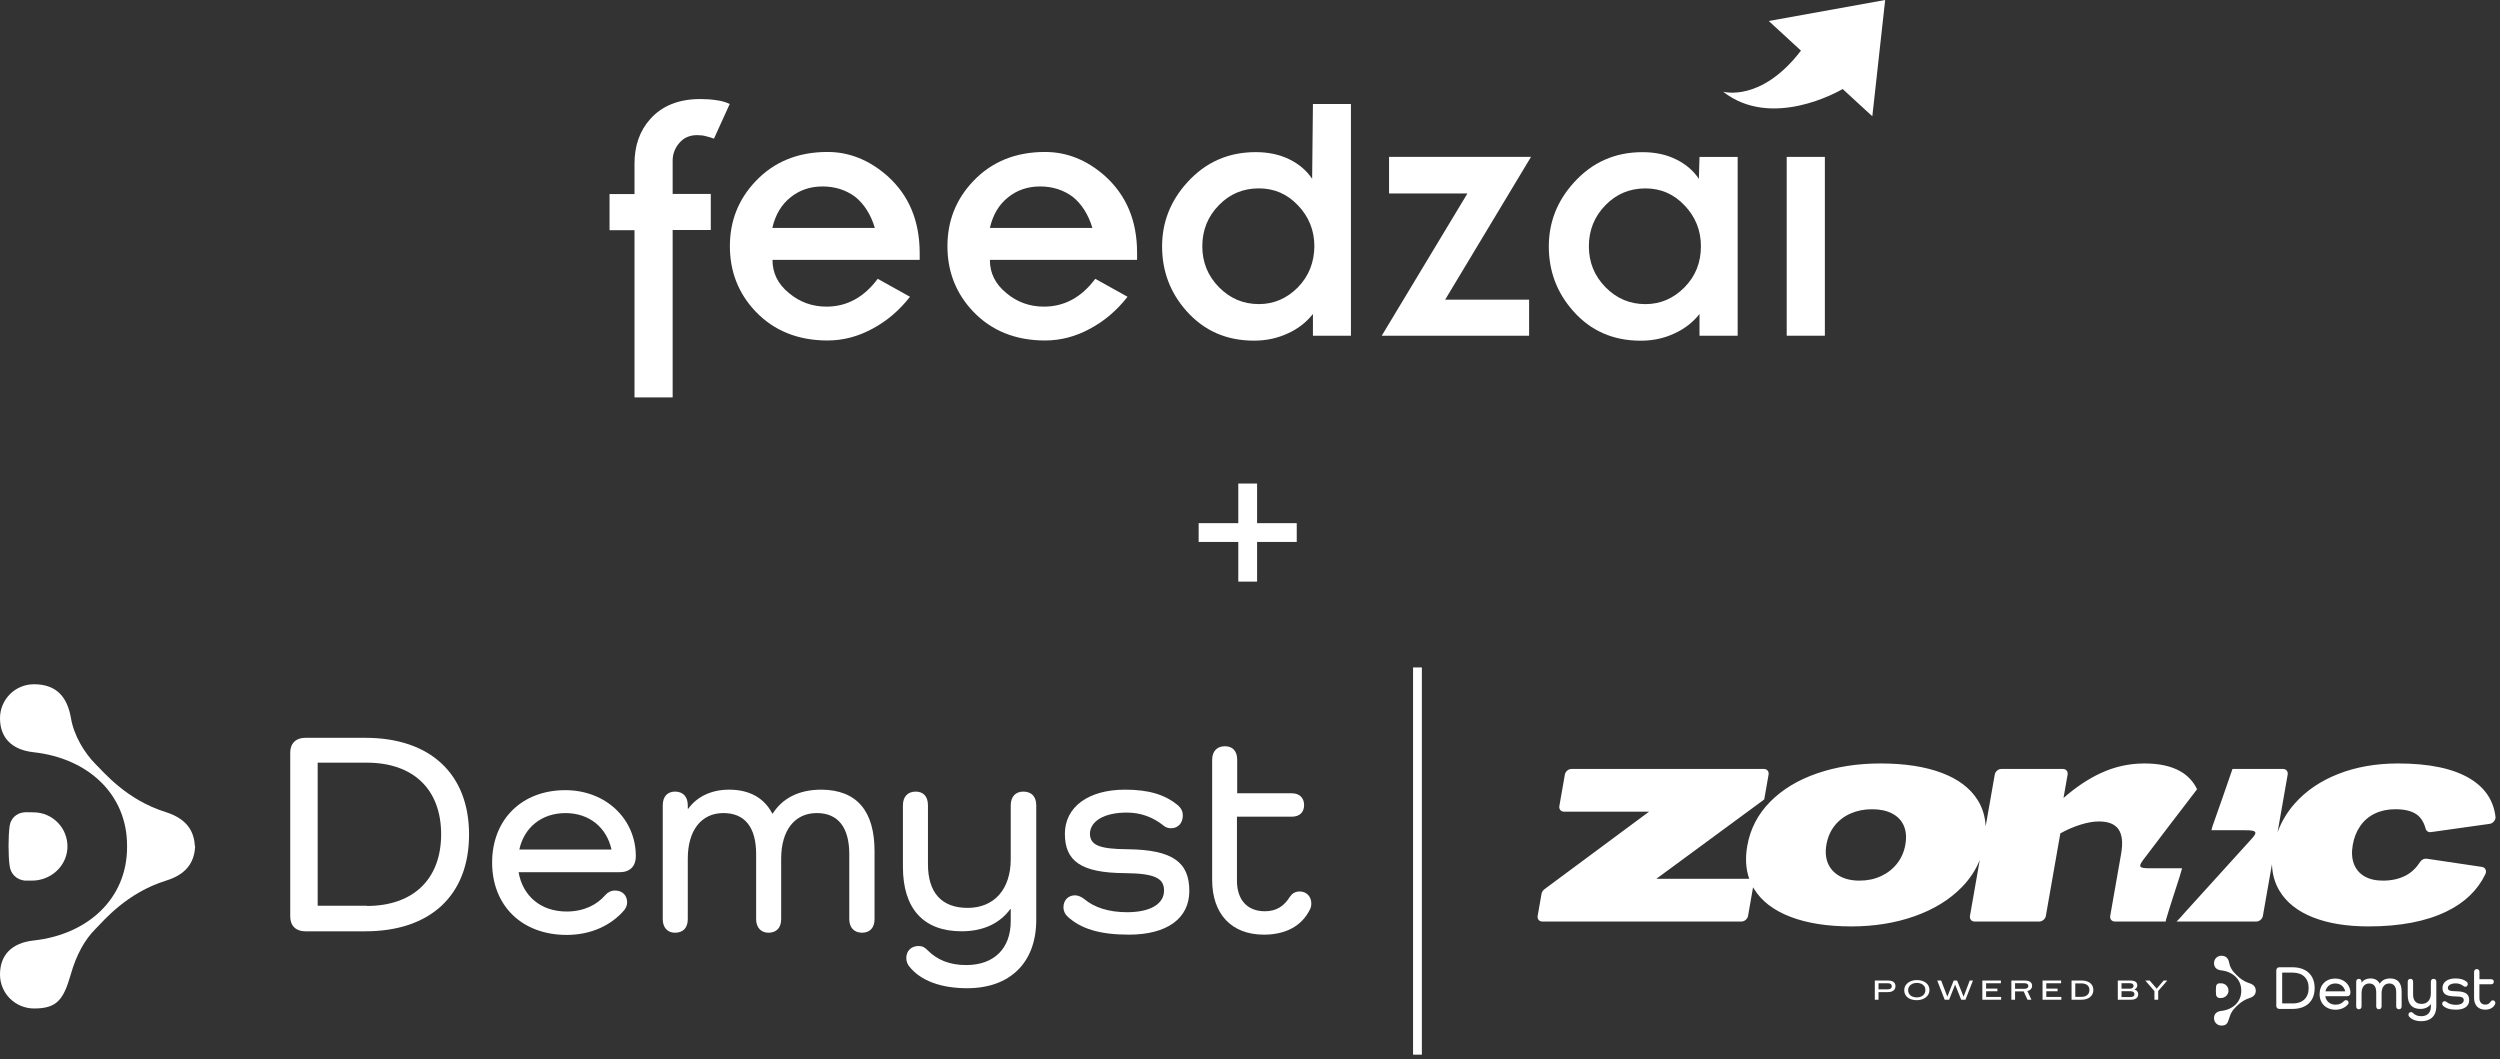
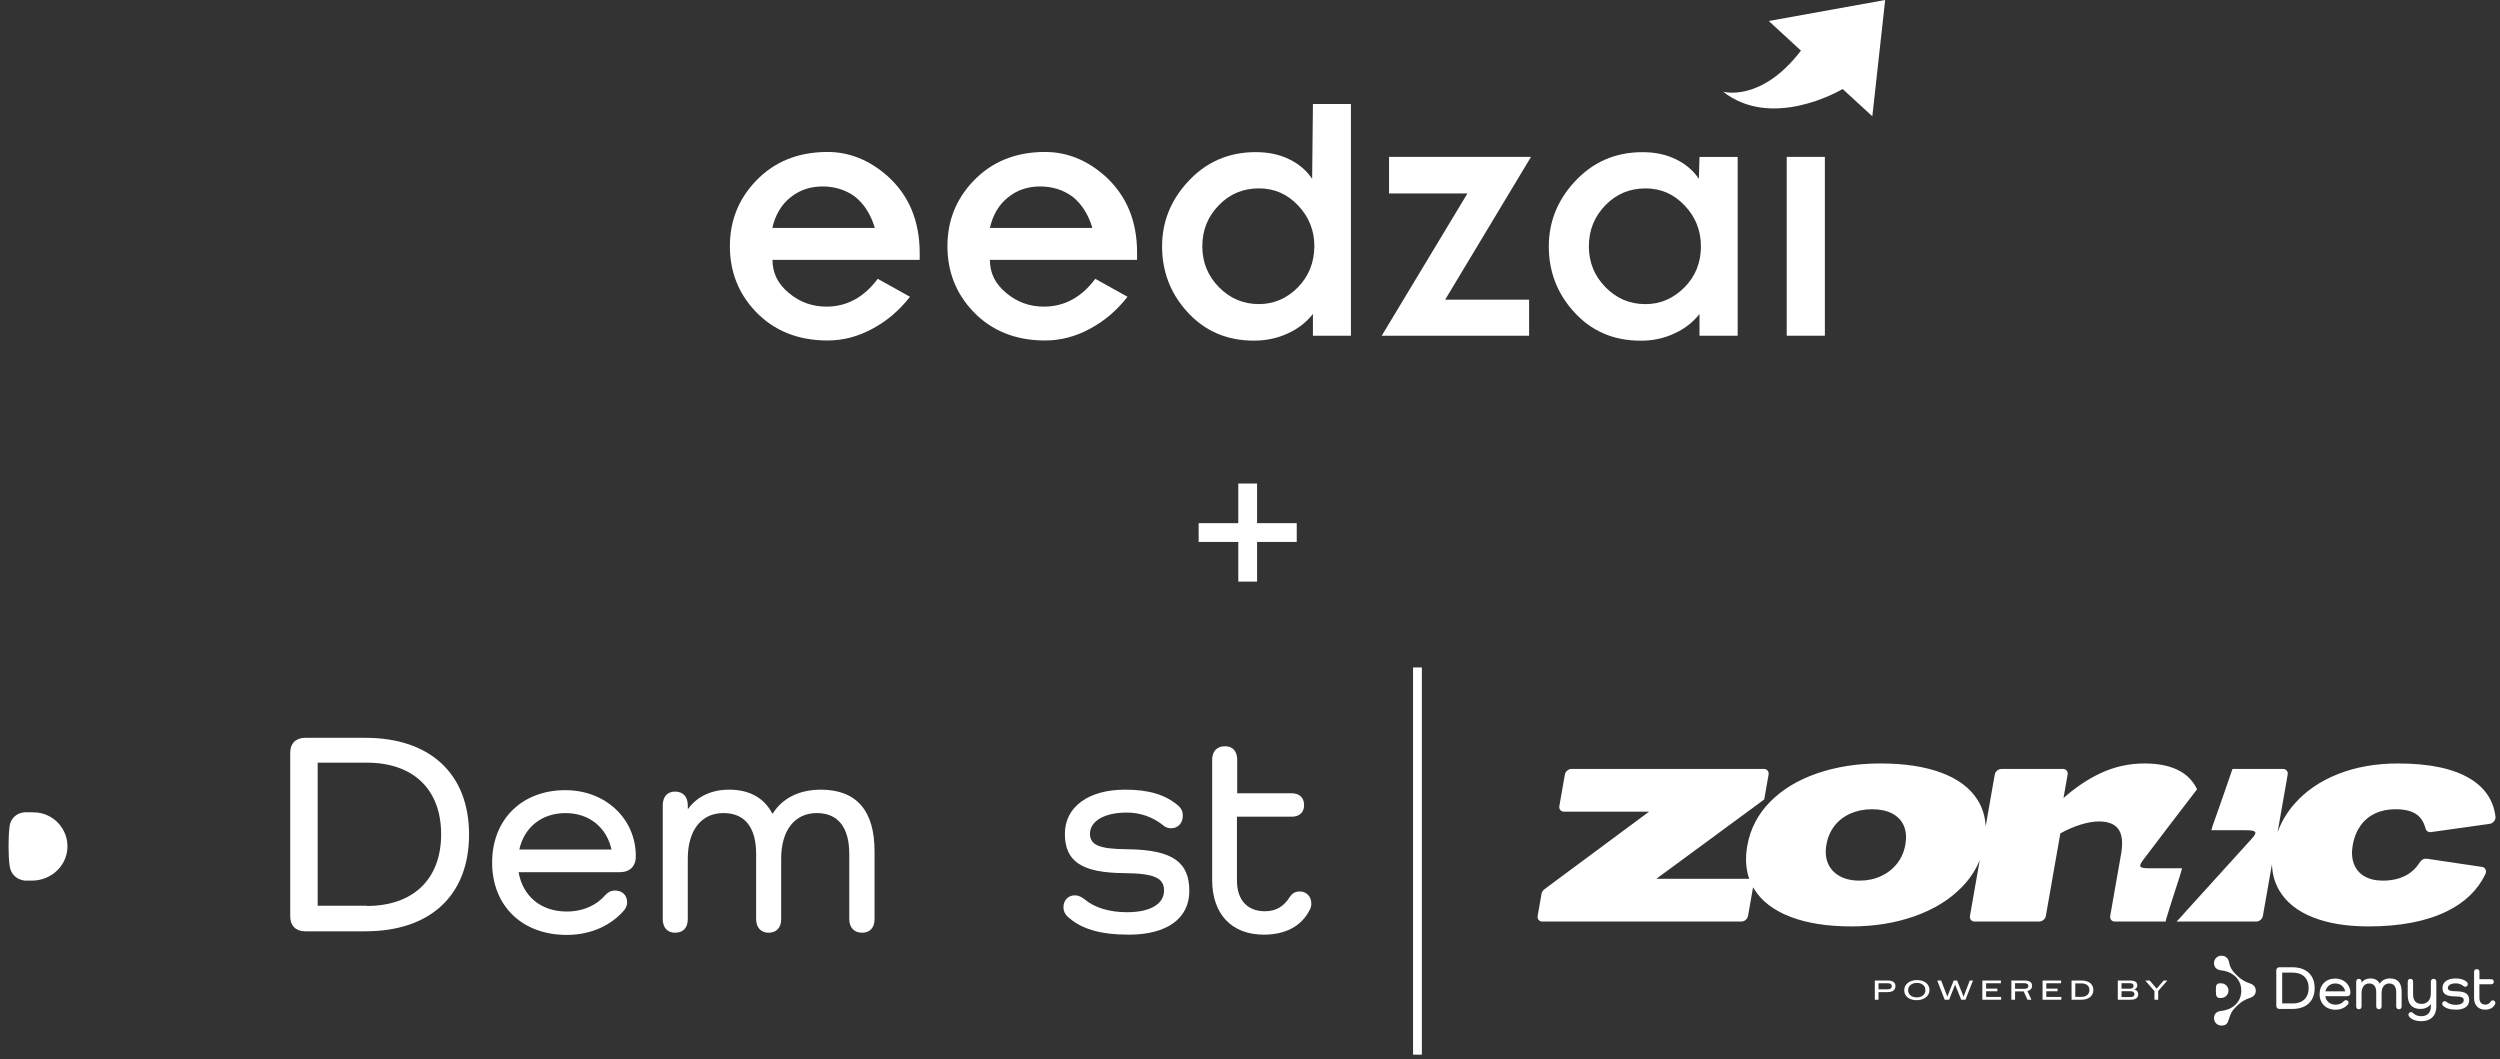
<svg xmlns="http://www.w3.org/2000/svg" width="288" height="122" viewBox="0 0 288 122" fill="none">
  <rect x="0" y="0" width="288" height="122" fill="#333333" stroke="none" />
  <rect x="142.652" y="55.703" width="2.164" height="11.299" fill="white" />
  <rect x="138.085" y="62.432" width="2.164" height="11.299" transform="rotate(-90 138.085 62.432)" fill="white" />
-   <path d="M78.276 16.446C78.789 15.86 79.466 15.567 80.309 15.567C80.675 15.567 81.023 15.603 81.334 15.695C81.645 15.768 81.957 15.86 82.25 15.97L84.063 11.978C83.605 11.758 83.092 11.612 82.506 11.538C81.902 11.447 81.279 11.41 80.675 11.41C78.203 11.41 76.262 12.179 74.889 13.736C73.68 15.091 73.094 16.812 73.094 18.881V22.36H70.219V26.517H73.094V45.78H77.489V26.499H81.883V22.342H77.489V18.588C77.471 17.782 77.745 17.05 78.276 16.446Z" fill="white" />
  <path fill-rule="evenodd" clip-rule="evenodd" d="M95.327 17.506C97.854 17.506 100.143 18.44 102.23 20.271C104.703 22.487 105.93 25.417 105.948 29.098V29.94H88.991C88.991 31.46 89.613 32.723 90.895 33.767C92.14 34.811 93.587 35.324 95.217 35.324C97.543 35.324 99.52 34.262 101.113 32.119L104.831 34.188C103.604 35.763 102.157 36.99 100.509 37.869C98.861 38.766 97.14 39.224 95.327 39.224C91.939 39.224 89.156 38.107 87.031 35.873C85.072 33.804 84.083 31.295 84.083 28.365C84.083 25.472 85.054 22.981 87.031 20.894C89.156 18.641 91.921 17.506 95.327 17.506ZM91.079 22.725C90.017 23.567 89.321 24.739 88.973 26.259H100.784C100.308 24.684 99.539 23.494 98.513 22.67C97.451 21.882 96.188 21.479 94.759 21.479C93.331 21.479 92.104 21.901 91.079 22.725Z" fill="white" />
  <path fill-rule="evenodd" clip-rule="evenodd" d="M120.388 17.506C122.915 17.506 125.223 18.44 127.292 20.271C129.746 22.487 130.991 25.417 130.991 29.098V29.94H114.034C114.034 31.46 114.657 32.723 115.938 33.767C117.184 34.811 118.63 35.324 120.26 35.324C122.604 35.324 124.582 34.262 126.175 32.119L129.892 34.188C128.665 35.763 127.219 36.99 125.571 37.869C123.923 38.766 122.201 39.224 120.388 39.224C117 39.224 114.217 38.107 112.093 35.873C110.133 33.804 109.145 31.295 109.145 28.365C109.145 25.472 110.115 22.981 112.093 20.894C114.217 18.641 116.982 17.506 120.388 17.506ZM116.14 22.725C115.078 23.567 114.382 24.739 114.034 26.259H125.845C125.369 24.684 124.6 23.494 123.575 22.67C122.513 21.882 121.249 21.479 119.821 21.479C118.392 21.479 117.165 21.901 116.14 22.725Z" fill="white" />
  <path fill-rule="evenodd" clip-rule="evenodd" d="M148.559 18.367C149.676 18.916 150.536 19.667 151.159 20.601L151.25 11.977H155.627V38.674H151.25V36.166C150.5 37.118 149.548 37.869 148.376 38.4C147.167 38.967 145.867 39.242 144.457 39.242C141.289 39.242 138.707 38.107 136.675 35.818C134.807 33.712 133.873 31.24 133.873 28.384C133.873 25.619 134.825 23.165 136.748 21.041C138.854 18.697 141.491 17.525 144.658 17.525C146.105 17.525 147.423 17.799 148.559 18.367ZM145.024 35.031C146.745 35.031 148.247 34.39 149.529 33.09C150.774 31.808 151.397 30.233 151.415 28.366C151.415 26.534 150.774 24.959 149.529 23.659C148.284 22.341 146.782 21.7 145.024 21.7C143.211 21.7 141.673 22.341 140.428 23.623C139.146 24.923 138.505 26.516 138.505 28.366C138.505 30.215 139.146 31.79 140.428 33.09C141.71 34.39 143.229 35.031 145.024 35.031Z" fill="white" />
  <path d="M160.019 18.074V22.286H169.047L159.176 38.675H176.152V34.519H166.483L176.371 18.074H160.019Z" fill="white" />
  <path fill-rule="evenodd" clip-rule="evenodd" d="M193.109 18.372C194.226 18.921 195.087 19.672 195.71 20.606L195.783 18.079H200.178V38.68H195.783V36.171C195.032 37.123 194.08 37.874 192.908 38.405C191.718 38.973 190.417 39.248 189.007 39.248C185.839 39.248 183.239 38.112 181.225 35.823C179.357 33.717 178.423 31.245 178.423 28.389C178.423 25.623 179.375 23.169 181.298 21.045C183.404 18.701 186.041 17.529 189.209 17.529C190.674 17.529 191.974 17.804 193.109 18.372ZM189.556 35.035C191.277 35.035 192.779 34.394 194.061 33.094C195.324 31.812 195.947 30.237 195.947 28.369C195.947 26.538 195.306 24.963 194.061 23.663C192.815 22.345 191.314 21.704 189.556 21.704C187.743 21.704 186.205 22.345 184.959 23.627C183.678 24.927 183.037 26.52 183.037 28.369C183.037 30.219 183.678 31.794 184.959 33.094C186.241 34.394 187.761 35.035 189.556 35.035Z" fill="white" />
  <rect x="205.829" y="18.074" width="4.395" height="20.601" fill="white" />
  <path d="M217.172 0L215.692 13.396L212.276 10.255C211.746 10.562 204.071 14.931 198.499 10.562C198.499 10.562 202.866 11.844 207.47 5.832L203.761 2.419L217.172 0Z" fill="white" />
  <path d="M42.252 104.367C47.575 104.367 50.819 101.31 50.819 96.113C50.819 90.916 47.602 87.859 42.252 87.859H36.596V104.34H42.252V104.367ZM42.085 84.996C49.571 84.996 54.035 89.165 54.035 96.141C54.035 103.117 49.599 107.286 42.085 107.286H35.154C34.1 107.286 33.435 106.646 33.435 105.59V86.691C33.435 85.635 34.1 84.996 35.154 84.996H42.085Z" fill="white" />
  <path d="M59.826 97.864H70.444C69.89 95.335 67.894 93.668 65.149 93.668C62.377 93.668 60.38 95.335 59.826 97.864ZM73.245 98.642C73.245 99.81 72.552 100.477 71.387 100.477H59.743C60.214 103.2 62.266 105.007 65.288 105.007C67.256 105.007 68.781 104.229 69.724 103.117C70.029 102.784 70.389 102.589 70.86 102.589C71.692 102.589 72.246 103.145 72.246 103.951C72.246 104.257 72.136 104.535 71.942 104.812C70.444 106.591 68.088 107.703 65.288 107.703C60.131 107.703 56.693 104.34 56.693 99.365C56.693 94.418 60.103 91.027 65.121 91.027C69.807 91.027 73.245 94.362 73.245 98.615V98.642Z" fill="white" />
  <path d="M100.747 98.055V105.893C100.747 106.865 100.22 107.449 99.305 107.449C98.391 107.449 97.836 106.837 97.836 105.893V98.389C97.836 95.304 96.533 93.665 94.093 93.665C91.543 93.665 89.99 95.665 89.99 98.917V105.893C89.99 106.865 89.463 107.449 88.521 107.449C87.661 107.449 87.107 106.837 87.107 105.893V98.389C87.107 95.304 85.804 93.665 83.337 93.665C80.786 93.665 79.233 95.665 79.233 98.917V105.893C79.233 106.865 78.707 107.449 77.764 107.449C76.877 107.449 76.35 106.837 76.35 105.893V92.775C76.35 91.775 76.877 91.191 77.764 91.191C78.679 91.191 79.233 91.775 79.233 92.775V93.164H79.289C80.315 91.747 81.978 90.969 84.002 90.969C86.358 90.969 88.049 91.941 88.964 93.72H89.02C90.129 91.969 92.014 90.969 94.62 90.969C98.723 90.996 100.747 93.442 100.747 98.055Z" fill="white" />
-   <path d="M119.375 92.778V105.978C119.375 110.897 116.354 113.843 111.419 113.843C108.453 113.843 106.041 113.009 104.71 111.286C104.544 111.064 104.405 110.731 104.405 110.369C104.405 109.563 104.96 108.98 105.819 108.98C106.291 108.98 106.54 109.146 106.872 109.48C107.953 110.564 109.368 111.175 111.308 111.175C114.524 111.175 116.437 109.258 116.437 106.117V104.728H116.381C115.189 106.367 113.277 107.284 110.781 107.284C106.401 107.284 104.017 104.7 104.017 99.864V92.778C104.017 91.777 104.571 91.193 105.486 91.193C106.401 91.193 106.9 91.777 106.9 92.778V99.558C106.9 102.838 108.48 104.589 111.474 104.589C114.524 104.589 116.437 102.449 116.437 98.975V92.778C116.437 91.777 116.992 91.193 117.879 91.193C118.848 91.193 119.375 91.777 119.375 92.778Z" fill="white" />
  <path d="M129.884 97.833C135.152 97.889 137.009 99.362 137.009 102.642C137.009 105.81 134.431 107.672 130.051 107.672C126.695 107.672 124.505 107.005 122.953 105.56C122.675 105.282 122.509 104.921 122.509 104.531C122.509 103.698 123.063 103.142 123.84 103.142C124.2 103.142 124.561 103.309 124.894 103.559C126.058 104.559 127.777 105.087 129.829 105.087C132.517 105.087 134.098 104.142 134.098 102.586C134.098 101.196 133.072 100.613 129.579 100.585C124.533 100.557 122.675 99.195 122.675 96.055C122.675 92.97 125.365 90.969 129.607 90.969C132.323 90.969 134.209 91.525 135.734 92.803C136.095 93.136 136.261 93.498 136.261 93.942C136.261 94.832 135.706 95.415 134.902 95.415C134.57 95.415 134.264 95.304 134.043 95.11C132.795 94.109 131.382 93.609 129.801 93.609C127.222 93.609 125.559 94.582 125.559 96.082C125.615 97.333 126.557 97.806 129.884 97.833Z" fill="white" />
  <path d="M150.898 104.782C149.955 106.7 148.069 107.673 145.602 107.673C141.887 107.673 139.641 105.31 139.641 101.364V87.523C139.641 86.55 140.196 85.967 141.111 85.967C142.026 85.967 142.525 86.55 142.525 87.523V91.386H148.818C149.705 91.386 150.232 91.914 150.232 92.748C150.232 93.582 149.705 94.082 148.818 94.082H142.497V101.447C142.497 103.671 143.689 104.977 145.713 104.977C147.072 104.977 147.931 104.365 148.596 103.309C148.818 102.976 149.151 102.698 149.733 102.698C150.482 102.698 151.064 103.254 151.064 104.088C151.064 104.338 151.009 104.588 150.898 104.782Z" fill="white" />
-   <path d="M22.484 97.474C22.401 98.947 21.846 100.614 19.129 101.448C14.582 102.865 11.976 106.034 11.006 107.006C9.786 108.229 8.816 109.924 8.151 112.259C7.319 115.149 6.57 116.177 3.937 116.177C1.747 116.177 0 114.427 0 112.259C0 110.091 1.275 108.618 3.909 108.34C10.119 107.646 14.638 103.532 14.638 97.585V97.418C14.638 91.471 10.119 87.358 3.909 86.663C1.275 86.385 0 84.912 0 82.745C0 80.577 1.747 78.826 3.909 78.826C6.543 78.826 7.763 80.327 8.178 82.745C8.511 84.746 9.759 86.774 10.979 87.997C11.976 88.97 14.555 92.138 19.101 93.555C21.818 94.417 22.373 96.057 22.456 97.53V97.474H22.484Z" fill="white" />
  <path d="M2.856 101.447H3.688C5.795 101.447 7.625 99.862 7.764 97.75C7.902 95.471 6.1 93.581 3.854 93.581C3.854 93.581 2.995 93.553 2.773 93.581C1.886 93.664 1.22 94.303 1.109 95.165C0.943 96.36 0.943 98.584 1.109 99.724C1.22 100.669 1.886 101.336 2.856 101.447Z" fill="white" />
  <path d="M277.191 100.834C276.43 101.245 275.538 101.449 274.512 101.449C273.673 101.449 272.967 101.286 272.395 100.957C271.834 100.642 271.403 100.138 271.176 99.534C270.935 98.913 270.889 98.181 271.037 97.336C271.184 96.493 271.476 95.761 271.912 95.14C272.34 94.525 272.92 94.034 273.596 93.716C274.283 93.388 275.069 93.224 275.955 93.224C277.027 93.224 277.848 93.429 278.418 93.839C278.894 94.182 279.232 94.725 279.434 95.469C279.507 95.738 279.755 95.9 280.052 95.858L286.807 94.908C287.211 94.851 287.528 94.453 287.48 94.07C287.245 92.201 286.273 90.748 284.563 89.709C282.635 88.537 279.865 87.951 276.25 87.951C273.709 87.951 271.411 88.355 269.358 89.164C267.304 89.973 265.629 91.115 264.333 92.591C263.483 93.551 262.82 94.663 262.377 95.868L263.54 89.234C263.604 88.875 263.365 88.584 263.008 88.584H257.182C256.395 90.909 255.609 93.101 254.881 95.177C254.839 95.297 254.814 95.419 254.754 95.64H258.386C258.611 95.641 258.837 95.634 259.057 95.648C259.956 95.705 260.049 95.899 259.409 96.61C256.658 99.661 254.107 102.461 251.756 105.052C251.416 105.426 251.106 105.815 250.739 106.16H259.925C260.282 106.16 260.622 105.869 260.685 105.51L261.731 99.549C261.763 100.681 262.045 101.695 262.578 102.592C263.379 103.94 264.662 104.965 266.427 105.668C268.193 106.371 270.335 106.722 272.853 106.722C276.49 106.722 279.487 106.148 281.846 104.999C283.933 103.984 285.421 102.554 286.311 100.711C286.496 100.328 286.319 99.928 285.934 99.87L279.557 98.922C279.281 98.881 278.973 99.024 278.805 99.284C278.362 99.976 277.823 100.493 277.191 100.834ZM218.558 99.463C218.075 100.084 217.459 100.571 216.71 100.922C215.96 101.274 215.131 101.449 214.222 101.449C213.313 101.449 212.545 101.274 211.919 100.922C211.293 100.571 210.848 100.084 210.584 99.463C210.319 98.843 210.26 98.122 210.403 97.302C210.552 96.458 210.865 95.732 211.346 95.122C211.825 94.513 212.438 94.045 213.184 93.716C213.929 93.388 214.756 93.224 215.665 93.224C216.575 93.224 217.344 93.388 217.975 93.716C218.604 94.045 219.053 94.513 219.319 95.122C219.585 95.732 219.644 96.458 219.497 97.302C219.353 98.122 219.039 98.843 218.558 99.463ZM249.524 105.947C249.988 104.375 250.539 102.73 251.093 100.999C251.188 100.704 251.267 100.405 251.376 100.027C250.053 100.027 248.817 100.033 247.583 100.025C246.413 100.018 246.293 99.856 246.956 98.981C248.85 96.48 250.891 93.799 253.102 90.924C252.693 90.056 252.026 89.337 251.193 88.865C250.134 88.256 248.754 87.951 247.052 87.951C245.256 87.951 243.552 88.332 241.938 89.094C240.509 89.767 239.102 90.713 237.716 91.928L238.188 89.234C238.252 88.875 238.013 88.584 237.657 88.584H230.555C230.198 88.584 229.858 88.875 229.795 89.234L228.748 95.2C228.693 94.073 228.387 93.062 227.829 92.17C226.964 90.787 225.573 89.738 223.659 89.024C221.745 88.309 219.401 87.951 216.625 87.951C213.967 87.951 211.534 88.332 209.325 89.094C207.116 89.856 205.31 90.951 203.905 92.38C202.5 93.81 201.627 95.497 201.286 97.442C201.039 98.85 201.115 100.114 201.511 101.239H190.81L203.238 92.099L203.74 89.234C203.803 88.875 203.565 88.584 203.208 88.584H181.033C180.676 88.584 180.336 88.875 180.272 89.234L179.638 92.856C179.574 93.214 179.812 93.505 180.169 93.505H189.973L177.934 102.427C177.747 102.565 177.618 102.768 177.581 102.982L177.138 105.51C177.074 105.869 177.313 106.16 177.669 106.16H200.614C200.971 106.16 201.311 105.869 201.374 105.51L201.953 102.209C201.993 102.278 202.032 102.348 202.074 102.416C202.936 103.811 204.33 104.877 206.252 105.615C208.174 106.353 210.511 106.722 213.262 106.722C215.92 106.722 218.355 106.33 220.569 105.544C222.781 104.76 224.591 103.646 225.998 102.205C226.917 101.264 227.606 100.22 228.068 99.074L226.94 105.511C226.876 105.869 227.115 106.161 227.471 106.161H234.923C235.279 106.161 235.62 105.869 235.683 105.511L237.35 96.007C238.072 95.601 238.833 95.269 239.622 95.017C240.436 94.76 241.159 94.631 241.788 94.631C242.884 94.631 243.641 94.936 244.059 95.545C244.476 96.154 244.574 97.091 244.353 98.357L243.097 105.511C243.034 105.869 243.272 106.161 243.63 106.161H249.499C249.495 106.089 249.503 106.016 249.524 105.947ZM264.084 111.429C265.689 111.429 266.647 112.327 266.647 113.829C266.647 115.332 265.696 116.229 264.084 116.229H262.597C262.37 116.229 262.228 116.091 262.228 115.864V111.795C262.228 111.567 262.37 111.429 262.597 111.429H264.084ZM264.12 115.601C265.261 115.601 265.957 114.942 265.957 113.823C265.957 112.704 265.267 112.046 264.12 112.046H262.906V115.595H264.12V115.601ZM270.769 114.368C270.769 114.619 270.62 114.763 270.371 114.763H267.872C267.973 115.35 268.413 115.738 269.061 115.738C269.484 115.738 269.811 115.571 270.013 115.332C270.043 115.296 270.081 115.267 270.123 115.247C270.165 115.228 270.211 115.218 270.257 115.218C270.435 115.218 270.555 115.337 270.555 115.511C270.553 115.578 270.53 115.643 270.489 115.696C270.168 116.08 269.662 116.319 269.061 116.319C267.955 116.319 267.218 115.595 267.218 114.523C267.218 113.458 267.95 112.728 269.026 112.728C270.031 112.728 270.769 113.446 270.769 114.362V114.368ZM267.89 114.2H270.168C270.049 113.656 269.621 113.297 269.032 113.297C268.437 113.297 268.009 113.655 267.89 114.2ZM276.668 114.242V115.93C276.668 116.139 276.555 116.265 276.358 116.265C276.162 116.265 276.043 116.133 276.043 115.93V114.315C276.043 113.649 275.764 113.296 275.24 113.296C274.692 113.296 274.359 113.727 274.359 114.428V115.93C274.359 116.139 274.247 116.265 274.044 116.265C273.86 116.265 273.741 116.133 273.741 115.93V114.315C273.741 113.649 273.461 113.296 272.932 113.296C272.385 113.296 272.051 113.727 272.051 114.428V115.93C272.051 116.139 271.939 116.265 271.736 116.265C271.547 116.265 271.433 116.133 271.433 115.93V113.105C271.433 112.89 271.547 112.764 271.736 112.764C271.933 112.764 272.051 112.889 272.051 113.105V113.189H272.064C272.284 112.884 272.64 112.716 273.075 112.716C273.581 112.716 273.943 112.925 274.139 113.309H274.152C274.39 112.932 274.794 112.716 275.353 112.716C276.233 112.722 276.668 113.248 276.668 114.242ZM280.665 113.105V115.947C280.665 117.007 280.016 117.641 278.958 117.641C278.322 117.641 277.804 117.461 277.518 117.091C277.477 117.033 277.454 116.964 277.453 116.893C277.453 116.72 277.572 116.594 277.756 116.594C277.858 116.594 277.911 116.63 277.982 116.702C278.214 116.935 278.518 117.067 278.934 117.067C279.624 117.067 280.034 116.654 280.034 115.978V115.678H280.023C279.767 116.032 279.356 116.229 278.821 116.229C277.882 116.229 277.37 115.673 277.37 114.631V113.105C277.37 112.89 277.489 112.764 277.685 112.764C277.882 112.764 277.989 112.889 277.989 113.105V114.565C277.989 115.271 278.327 115.648 278.97 115.648C279.624 115.648 280.034 115.187 280.034 114.439V113.105C280.034 112.89 280.154 112.764 280.344 112.764C280.552 112.764 280.665 112.889 280.665 113.105ZM282.921 114.194C284.051 114.206 284.449 114.523 284.449 115.23C284.449 115.912 283.896 116.313 282.957 116.313C282.237 116.313 281.767 116.169 281.434 115.858C281.404 115.829 281.381 115.795 281.364 115.757C281.348 115.719 281.339 115.678 281.339 115.637C281.339 115.457 281.457 115.337 281.624 115.337C281.701 115.337 281.779 115.373 281.85 115.427C282.1 115.642 282.469 115.756 282.909 115.756C283.486 115.756 283.825 115.553 283.825 115.218C283.825 114.918 283.605 114.793 282.855 114.787C281.772 114.78 281.374 114.488 281.374 113.811C281.374 113.147 281.951 112.716 282.862 112.716C283.444 112.716 283.849 112.836 284.175 113.111C284.211 113.141 284.24 113.179 284.26 113.221C284.279 113.263 284.289 113.31 284.289 113.356C284.289 113.548 284.17 113.673 283.998 113.673C283.93 113.675 283.865 113.651 283.813 113.607C283.557 113.396 283.235 113.282 282.903 113.284C282.35 113.284 281.993 113.494 281.993 113.817C282.005 114.086 282.207 114.188 282.921 114.194ZM287.429 115.691C287.227 116.103 286.822 116.312 286.293 116.312C285.496 116.312 285.013 115.804 285.013 114.954V111.974C285.013 111.764 285.133 111.639 285.329 111.639C285.525 111.639 285.632 111.764 285.632 111.974V112.806H286.983C287.173 112.806 287.286 112.92 287.286 113.099C287.286 113.279 287.173 113.386 286.983 113.386H285.627V114.972C285.627 115.451 285.883 115.732 286.316 115.732C286.608 115.732 286.792 115.601 286.935 115.373C286.96 115.331 286.996 115.297 287.039 115.274C287.082 115.251 287.131 115.239 287.179 115.241C287.339 115.241 287.464 115.361 287.464 115.541C287.465 115.593 287.453 115.644 287.429 115.691ZM259.878 114.116C259.86 114.434 259.74 114.793 259.158 114.972C258.182 115.277 257.623 115.96 257.415 116.169C257.153 116.432 256.945 116.798 256.802 117.3C256.624 117.923 256.464 118.144 255.898 118.144C255.787 118.145 255.678 118.123 255.575 118.081C255.473 118.039 255.38 117.977 255.301 117.899C255.223 117.82 255.161 117.727 255.118 117.624C255.076 117.522 255.054 117.412 255.054 117.3C255.054 116.834 255.327 116.516 255.892 116.457C257.224 116.307 258.194 115.421 258.194 114.141V114.104C258.194 112.824 257.224 111.938 255.892 111.788C255.327 111.729 255.054 111.411 255.054 110.945C255.054 110.477 255.428 110.101 255.892 110.101C256.457 110.101 256.719 110.424 256.808 110.945C256.879 111.375 257.147 111.813 257.409 112.075C257.623 112.285 258.176 112.968 259.151 113.273C259.735 113.458 259.854 113.811 259.871 114.128V114.116H259.878Z" fill="white" />
  <path d="M255.668 114.971H255.846C256.298 114.971 256.691 114.63 256.72 114.175C256.727 114.06 256.711 113.944 256.672 113.836C256.633 113.727 256.573 113.628 256.494 113.544C256.416 113.459 256.321 113.392 256.215 113.347C256.11 113.301 255.996 113.277 255.881 113.277C255.881 113.277 255.697 113.27 255.65 113.277C255.56 113.284 255.476 113.321 255.41 113.383C255.345 113.446 255.304 113.529 255.292 113.618C255.257 113.944 255.257 114.273 255.292 114.599C255.301 114.696 255.344 114.786 255.412 114.854C255.481 114.922 255.572 114.963 255.668 114.971ZM215.979 112.957H217.504C217.688 112.957 217.844 112.982 217.973 113.031C218.091 113.071 218.192 113.148 218.263 113.251C218.326 113.348 218.359 113.466 218.359 113.604C218.362 113.734 218.328 113.862 218.259 113.972C218.187 114.08 218.084 114.162 217.963 114.208C217.814 114.266 217.656 114.294 217.497 114.29H216.23V113.968H217.472C217.621 113.968 217.734 113.938 217.813 113.877C217.852 113.847 217.883 113.807 217.904 113.762C217.924 113.717 217.933 113.667 217.93 113.618C217.933 113.551 217.915 113.485 217.879 113.429C217.841 113.375 217.788 113.335 217.727 113.312C217.646 113.284 217.561 113.27 217.475 113.273H216.321L216.406 113.131V115.169H215.979V112.958L215.979 112.957ZM221.325 114.797C221.47 114.736 221.593 114.632 221.679 114.499C221.765 114.367 221.81 114.211 221.807 114.053C221.807 113.88 221.765 113.733 221.681 113.611C221.592 113.485 221.47 113.387 221.327 113.328C221.166 113.26 220.992 113.226 220.817 113.229C220.63 113.229 220.461 113.263 220.311 113.333C220.159 113.402 220.04 113.499 219.952 113.624C219.864 113.749 219.82 113.896 219.82 114.066C219.816 114.224 219.86 114.379 219.947 114.511C220.034 114.642 220.158 114.744 220.305 114.802C220.453 114.867 220.625 114.9 220.82 114.9C221.004 114.9 221.172 114.865 221.325 114.797ZM220.059 115.082C219.856 115 219.68 114.862 219.553 114.684C219.429 114.503 219.365 114.288 219.371 114.069C219.371 113.841 219.433 113.64 219.559 113.464C219.693 113.282 219.873 113.14 220.081 113.053C220.303 112.955 220.55 112.906 220.823 112.906C221.102 112.906 221.35 112.953 221.569 113.045C221.788 113.138 221.961 113.271 222.085 113.445C222.21 113.618 222.272 113.821 222.272 114.05C222.272 114.282 222.207 114.486 222.079 114.663C221.944 114.845 221.762 114.987 221.552 115.074C221.33 115.171 221.083 115.22 220.81 115.22C220.525 115.22 220.275 115.174 220.059 115.082ZM223.169 112.957H223.621L224.454 115.134H224.206L225.064 112.957H225.46L226.331 115.134H226.086L226.912 112.957H227.287L226.422 115.168H225.932L225.108 113.127H225.344L224.537 115.168H224.029L223.169 112.957ZM228.616 113.886H230.1V114.196H228.616V113.886ZM228.367 112.957H230.502V113.276H228.704L228.799 113.162V114.963L228.704 114.849H230.53V115.168H228.367V112.957ZM233.073 114.088H233.516L234.023 115.168H233.567L233.073 114.088ZM231.709 112.957H233.246C233.527 112.957 233.739 113.01 233.883 113.115C234.026 113.22 234.098 113.371 234.098 113.57C234.101 113.693 234.062 113.814 233.987 113.913C233.907 114.014 233.8 114.09 233.678 114.132C233.545 114.183 233.386 114.208 233.202 114.208H231.964V113.911H233.192C233.341 113.911 233.456 113.883 233.538 113.828C233.578 113.802 233.609 113.766 233.631 113.725C233.652 113.683 233.662 113.636 233.66 113.589C233.662 113.542 233.652 113.495 233.631 113.453C233.61 113.411 233.579 113.375 233.54 113.349C233.459 113.292 233.345 113.263 233.196 113.263H232.051L232.136 113.134V115.168H231.709V112.957ZM235.55 113.886H237.034V114.196H235.551L235.55 113.886ZM235.302 112.957H237.437V113.276H235.639L235.733 113.162V114.963L235.639 114.849H237.465V115.168H235.302V112.957ZM238.643 112.957H239.787C240.072 112.957 240.317 113.001 240.521 113.089C240.725 113.178 240.882 113.304 240.99 113.468C241.097 113.633 241.152 113.827 241.152 114.05C241.152 114.271 241.095 114.466 240.983 114.635C240.864 114.809 240.698 114.945 240.504 115.028C240.297 115.122 240.054 115.168 239.778 115.168H238.857V114.84H239.774C239.967 114.84 240.134 114.808 240.273 114.743C240.404 114.686 240.515 114.591 240.592 114.47C240.665 114.352 240.703 114.214 240.703 114.056C240.703 113.892 240.666 113.753 240.594 113.638C240.517 113.519 240.406 113.428 240.276 113.376C240.117 113.312 239.946 113.281 239.775 113.285H238.939L239.073 113.134V115.168H238.643V112.957ZM243.971 112.957H245.414C245.59 112.957 245.738 112.978 245.858 113.019C245.977 113.06 246.067 113.123 246.127 113.206C246.186 113.291 246.216 113.394 246.216 113.516C246.216 113.627 246.185 113.724 246.123 113.805C246.056 113.89 245.968 113.954 245.868 113.993C245.749 114.039 245.623 114.064 245.496 114.066L245.7 113.968C245.813 113.972 245.918 113.997 246.014 114.042C246.106 114.085 246.184 114.153 246.24 114.238C246.295 114.323 246.323 114.425 246.323 114.543C246.326 114.662 246.293 114.78 246.227 114.879C246.156 114.977 246.058 115.051 245.945 115.093C245.822 115.143 245.673 115.169 245.499 115.169H244.22V114.862H245.433C245.582 114.862 245.696 114.833 245.773 114.775C245.81 114.748 245.841 114.711 245.861 114.669C245.881 114.627 245.891 114.58 245.889 114.533C245.891 114.485 245.882 114.436 245.862 114.392C245.842 114.348 245.811 114.309 245.773 114.279C245.695 114.219 245.582 114.189 245.433 114.189H244.223L244.22 113.896H245.342C245.44 113.896 245.521 113.882 245.586 113.854C245.644 113.831 245.695 113.792 245.733 113.742C245.769 113.691 245.787 113.629 245.785 113.567C245.787 113.523 245.778 113.479 245.758 113.439C245.738 113.399 245.709 113.366 245.672 113.341C245.596 113.289 245.487 113.263 245.342 113.263H244.314L244.399 113.131V115.169H243.971V112.957ZM248.19 114.015H248.623V115.168H248.19V114.015ZM247.14 112.957H247.645L248.492 113.939H248.41L249.255 112.957H249.673L248.604 114.186H248.199L247.14 112.957Z" fill="white" />
  <rect x="162.785" y="76.889" width="1.014" height="44.608" fill="white" />
</svg>